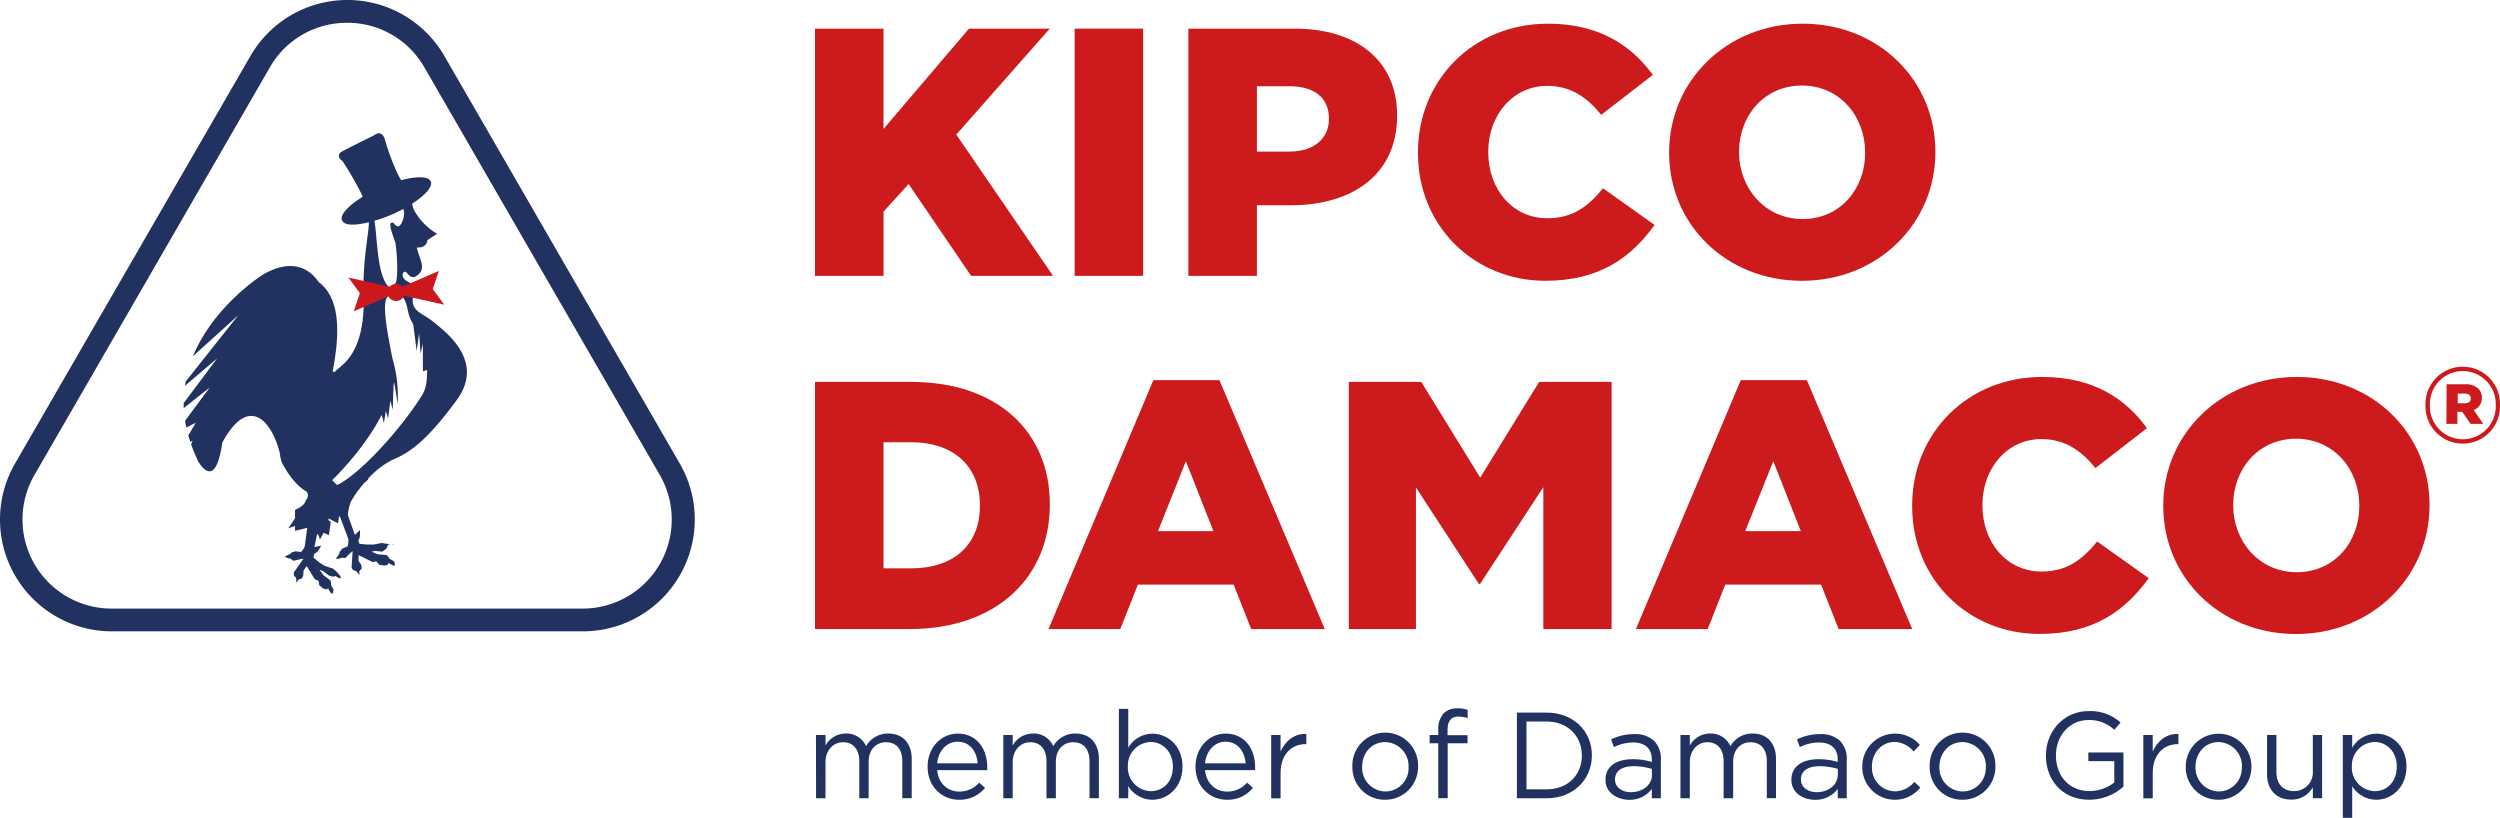
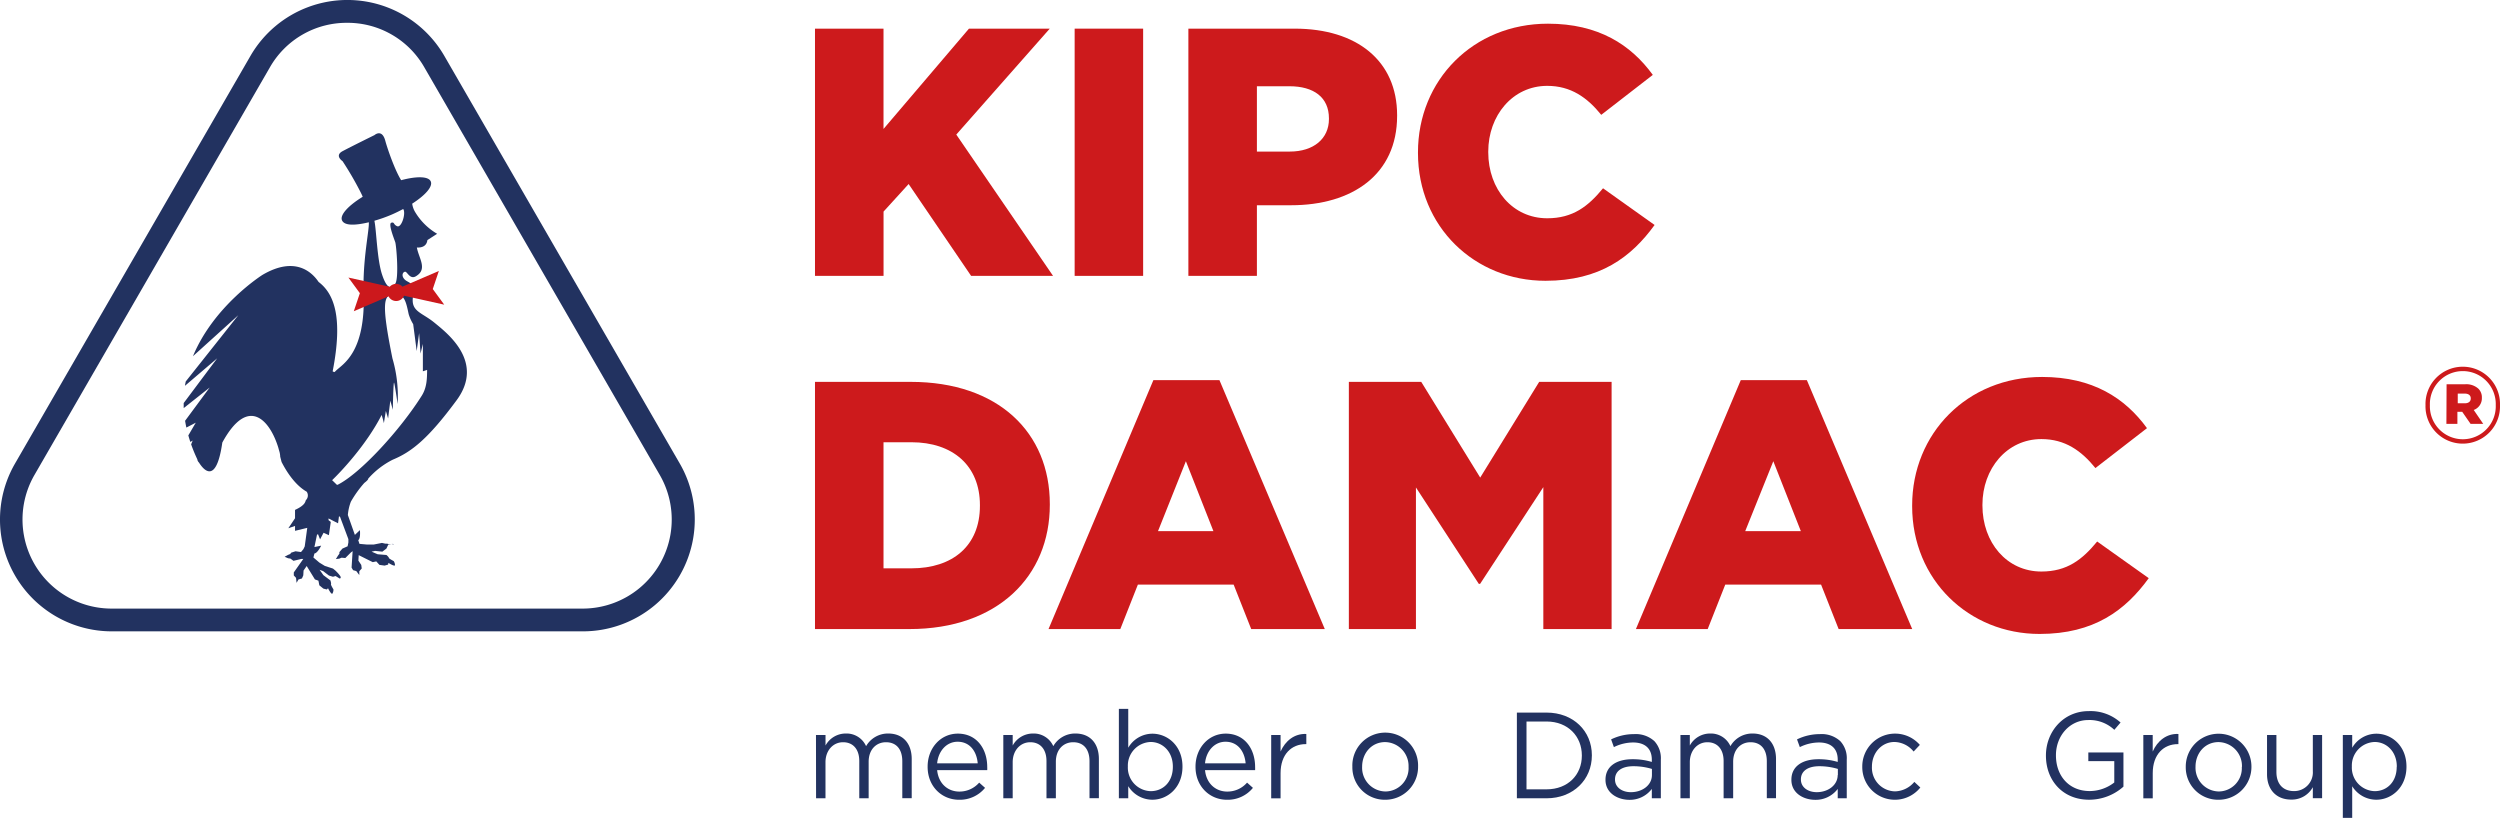
<svg xmlns="http://www.w3.org/2000/svg" id="Layer_1" data-name="Layer 1" width="251.11mm" height="82.15mm" viewBox="0 0 711.79 232.85">
  <defs>
    <style>.cls-1{fill:#223260;}.cls-2{fill:#cd1a1c;}.cls-3{fill:#22325f;}.cls-4{fill:#cc181c;}</style>
  </defs>
  <path class="cls-1" d="M253.28,274.65H256v3a6.54,6.54,0,0,1,5.79-3.42,6.08,6.08,0,0,1,5.76,3.6,7.16,7.16,0,0,1,6.32-3.6c4.13,0,6.67,2.79,6.67,7.26v11.15h-2.68V282.14c0-3.48-1.73-5.43-4.65-5.43-2.71,0-4.93,2-4.93,5.57v10.39h-2.67V282.08c0-3.38-1.77-5.37-4.62-5.37s-5,2.37-5,5.68v10.28h-2.68Z" transform="translate(-20.96 -65.39)" />
  <path class="cls-1" d="M285.07,283.71v-.07c0-5.19,3.64-9.38,8.61-9.38,5.31,0,8.36,4.26,8.36,9.52a8.05,8.05,0,0,1,0,.87H287.78c.38,3.91,3.12,6.11,6.31,6.11a7.43,7.43,0,0,0,5.66-2.55l1.67,1.49a9.25,9.25,0,0,1-7.4,3.39C289.09,293.09,285.07,289.29,285.07,283.71Zm14.26-1c-.27-3.28-2.15-6.14-5.72-6.14-3.13,0-5.49,2.61-5.83,6.14Z" transform="translate(-20.96 -65.39)" />
  <path class="cls-1" d="M306.62,274.65h2.67v3a6.56,6.56,0,0,1,5.8-3.42,6.09,6.09,0,0,1,5.76,3.6,7.14,7.14,0,0,1,6.32-3.6c4.13,0,6.66,2.79,6.66,7.26v11.15h-2.67V282.14c0-3.48-1.74-5.43-4.65-5.43-2.71,0-4.93,2-4.93,5.57v10.39h-2.67V282.08c0-3.38-1.77-5.37-4.62-5.37s-5,2.37-5,5.68v10.28h-2.67Z" transform="translate(-20.96 -65.39)" />
  <path class="cls-1" d="M342.19,289.22v3.45h-2.67V267.22h2.67v11.06a8,8,0,0,1,6.87-4c4.3,0,8.57,3.42,8.57,9.35v.06c0,5.9-4.23,9.39-8.57,9.39A8.1,8.1,0,0,1,342.19,289.22Zm12.7-5.51v-.07c0-4.25-2.92-7-6.32-7a6.71,6.71,0,0,0-6.49,6.94v.06a6.7,6.7,0,0,0,6.49,7C352.05,290.65,354.89,288.07,354.89,283.71Z" transform="translate(-20.96 -65.39)" />
  <path class="cls-1" d="M361.34,283.71v-.07c0-5.19,3.65-9.38,8.61-9.38,5.31,0,8.36,4.26,8.36,9.52a8.05,8.05,0,0,1,0,.87H364.05c.38,3.91,3.12,6.11,6.32,6.11a7.41,7.41,0,0,0,5.65-2.55l1.67,1.49a9.23,9.23,0,0,1-7.39,3.39C365.37,293.09,361.34,289.29,361.34,283.71Zm14.27-1c-.28-3.28-2.16-6.14-5.73-6.14-3.12,0-5.49,2.61-5.83,6.14Z" transform="translate(-20.96 -65.39)" />
  <path class="cls-1" d="M382.89,274.65h2.67v4.71c1.32-3,3.92-5.17,7.33-5v2.89h-.21c-3.92,0-7.12,2.82-7.12,8.26v7.18h-2.67Z" transform="translate(-20.96 -65.39)" />
  <path class="cls-1" d="M406,283.75v-.08a9.36,9.36,0,1,1,18.71-.06v.06a9.34,9.34,0,0,1-9.4,9.42A9.22,9.22,0,0,1,406,283.75Zm16,0v-.08a6.8,6.8,0,0,0-6.66-7c-3.89,0-6.56,3.17-6.56,7v.06a6.74,6.74,0,0,0,6.63,7A6.63,6.63,0,0,0,422,283.75Z" transform="translate(-20.96 -65.39)" />
-   <path class="cls-1" d="M430.46,277H428v-2.34h2.46v-1.57a6.4,6.4,0,0,1,1.56-4.63,5.29,5.29,0,0,1,3.86-1.4,8,8,0,0,1,2.95.46v2.33a9.18,9.18,0,0,0-2.61-.45c-2.08,0-3.12,1.26-3.12,3.83v1.47h5.69V277h-5.65v15.65h-2.68Z" transform="translate(-20.96 -65.39)" />
  <path class="cls-1" d="M452.84,268.27h8.44c7.63,0,12.91,5.26,12.91,12.13v.07c0,6.87-5.28,12.2-12.91,12.2h-8.44Zm2.74,2.54v19.31h5.7c6.14,0,10.06-4.18,10.06-9.58v-.07c0-5.4-3.92-9.66-10.06-9.66Z" transform="translate(-20.96 -65.39)" />
  <path class="cls-1" d="M478.07,287.44v-.07c0-3.8,3.12-5.82,7.67-5.82a18.77,18.77,0,0,1,5.52.77v-.63c0-3.24-2-4.91-5.35-4.91a12.45,12.45,0,0,0-5.45,1.32l-.79-2.2a14.85,14.85,0,0,1,6.52-1.5,7.89,7.89,0,0,1,5.8,2,7.17,7.17,0,0,1,1.84,5.27v11h-2.57V290a7.85,7.85,0,0,1-6.49,3.11C481.44,293.06,478.07,291.14,478.07,287.44Zm13.22-1.39v-1.74a18.28,18.28,0,0,0-5.27-.77c-3.37,0-5.24,1.46-5.24,3.73v.07c0,2.26,2.08,3.59,4.51,3.59C488.59,290.93,491.29,288.91,491.29,286.05Z" transform="translate(-20.96 -65.39)" />
  <path class="cls-1" d="M499.41,274.65h2.67v3a6.56,6.56,0,0,1,5.8-3.42,6.08,6.08,0,0,1,5.76,3.6,7.14,7.14,0,0,1,6.32-3.6c4.13,0,6.66,2.79,6.66,7.26v11.15H524V282.14c0-3.48-1.74-5.43-4.65-5.43-2.71,0-4.93,2-4.93,5.57v10.39H511.7V282.08c0-3.38-1.77-5.37-4.62-5.37s-5,2.37-5,5.68v10.28h-2.67Z" transform="translate(-20.96 -65.39)" />
  <path class="cls-1" d="M531,287.44v-.07c0-3.8,3.13-5.82,7.67-5.82a18.77,18.77,0,0,1,5.52.77v-.63c0-3.24-2-4.91-5.34-4.91a12.38,12.38,0,0,0-5.45,1.32l-.8-2.2a14.85,14.85,0,0,1,6.52-1.5,7.87,7.87,0,0,1,5.8,2,7.13,7.13,0,0,1,1.84,5.27v11h-2.57V290a7.85,7.85,0,0,1-6.49,3.11C534.32,293.06,531,291.14,531,287.44Zm13.23-1.39v-1.74a18.42,18.42,0,0,0-5.28-.77c-3.37,0-5.24,1.46-5.24,3.73v.07c0,2.26,2.08,3.59,4.51,3.59C541.47,290.93,544.18,288.91,544.18,286.05Z" transform="translate(-20.96 -65.39)" />
  <path class="cls-1" d="M551.18,283.75v-.08a9.34,9.34,0,0,1,16.39-6.2l-1.77,1.89a7.24,7.24,0,0,0-5.45-2.72c-3.65,0-6.42,3.1-6.42,7v.06a6.72,6.72,0,0,0,6.59,7A7.39,7.39,0,0,0,566,288l1.71,1.6a9.28,9.28,0,0,1-16.53-5.85Z" transform="translate(-20.96 -65.39)" />
-   <path class="cls-1" d="M570.37,283.75v-.08a9.36,9.36,0,1,1,18.71-.06v.06a9.34,9.34,0,0,1-9.4,9.42A9.22,9.22,0,0,1,570.37,283.75Zm16,0v-.08a6.8,6.8,0,0,0-6.66-7c-3.89,0-6.57,3.17-6.57,7v.06a6.75,6.75,0,0,0,6.63,7A6.63,6.63,0,0,0,586.34,283.75Z" transform="translate(-20.96 -65.39)" />
  <path class="cls-1" d="M603.47,280.54v-.07c0-6.69,4.9-12.62,12.19-12.62a12.79,12.79,0,0,1,9.06,3.25l-1.78,2.08a10.28,10.28,0,0,0-7.39-2.79c-5.38,0-9.23,4.57-9.23,10v.07c0,5.82,3.71,10.15,9.61,10.15a11.44,11.44,0,0,0,7-2.44v-6.07h-7.39v-2.48h10v9.73a14.67,14.67,0,0,1-9.75,3.73C608.19,293.09,603.47,287.51,603.47,280.54Z" transform="translate(-20.96 -65.39)" />
  <path class="cls-1" d="M631.2,274.65h2.67v4.71c1.32-3,3.92-5.17,7.32-5v2.89H641c-3.92,0-7.12,2.82-7.12,8.26v7.18H631.2Z" transform="translate(-20.96 -65.39)" />
  <path class="cls-1" d="M643.28,283.75v-.08a9.35,9.35,0,1,1,18.7-.06v.06a9.34,9.34,0,0,1-9.4,9.42A9.21,9.21,0,0,1,643.28,283.75Zm16,0v-.08a6.8,6.8,0,0,0-6.66-7c-3.89,0-6.56,3.17-6.56,7v.06a6.74,6.74,0,0,0,6.63,7A6.63,6.63,0,0,0,659.24,283.75Z" transform="translate(-20.96 -65.39)" />
  <path class="cls-1" d="M666.42,285.84V274.65h2.67v10.52c0,3.36,1.81,5.45,5,5.45a5.31,5.31,0,0,0,5.37-5.65V274.65h2.64v18h-2.64v-3.14a6.81,6.81,0,0,1-6.14,3.53C669,293.06,666.42,290.12,666.42,285.84Z" transform="translate(-20.96 -65.39)" />
  <path class="cls-1" d="M688,274.65h2.67v3.63a8,8,0,0,1,6.87-4c4.31,0,8.58,3.42,8.58,9.35v.06c0,5.9-4.24,9.39-8.58,9.39a8.1,8.1,0,0,1-6.87-3.84v9H688Zm15.37,9.06v-.07c0-4.25-2.91-7-6.31-7a6.71,6.71,0,0,0-6.49,6.94v.06a6.7,6.7,0,0,0,6.49,7C700.5,290.65,703.34,288.07,703.34,283.71Z" transform="translate(-20.96 -65.39)" />
  <path class="cls-2" d="M253,73.54h19.51V102.1l24.33-28.56h23L293.23,103.7l27.55,40.23H297.45l-17.79-26.15-7.14,7.85v18.3H253Z" transform="translate(-20.96 -65.39)" />
  <path class="cls-2" d="M326.93,73.54h19.5v70.39h-19.5Z" transform="translate(-20.96 -65.39)" />
  <path class="cls-2" d="M359.31,73.54h30.27c17.69,0,29.16,9.15,29.16,24.64v.2c0,16.69-12.77,25.44-30.17,25.44h-9.75v20.11H359.31Zm28.86,35c6.84,0,11.16-3.71,11.16-9.25v-.2c0-6-4.32-9.15-11.26-9.15h-9.25v18.6Z" transform="translate(-20.96 -65.39)" />
  <path class="cls-2" d="M424.68,108.94v-.2c0-20.52,15.69-36.61,37-36.61,14.38,0,23.63,6,29.86,14.58L476.86,98.08c-4-4.93-8.64-8.25-15.38-8.25-9.85,0-16.79,8.45-16.79,18.7v.21c0,10.55,6.94,18.79,16.79,18.79,7.34,0,11.67-3.41,15.89-8.54l14.68,10.45c-6.64,9.16-15.59,15.89-31.07,15.89C440.87,145.33,424.68,130,424.68,108.94Z" transform="translate(-20.96 -65.39)" />
-   <path class="cls-2" d="M496.19,108.94v-.2c0-20.21,16.29-36.61,38-36.61S572,88.32,572,108.53v.21c0,20.2-16.29,36.59-38,36.59S496.19,129.15,496.19,108.94Zm55.8,0v-.2c0-10.26-7.24-19-18-19s-17.89,8.65-17.89,18.8v.21c0,10.15,7.33,19,18.09,19S552,119.09,552,108.94Z" transform="translate(-20.96 -65.39)" />
  <path class="cls-2" d="M253,174.11h27.25c25,0,39.61,14.48,39.61,34.79v.2c0,20.31-14.78,35.39-40,35.39H253Zm19.51,17.19v35.9h7.94c11.76,0,19.51-6.43,19.51-17.79v-.21c0-11.26-7.75-17.9-19.51-17.9Z" transform="translate(-20.96 -65.39)" />
  <path class="cls-2" d="M349.35,173.61h18.8l30,70.88H377.2l-5-12.66H344.93l-5,12.66H319.49Zm17.09,43-7.84-19.91-7.94,19.91Z" transform="translate(-20.96 -65.39)" />
  <path class="cls-2" d="M405,174.11h20.61l16.79,27.25,16.79-27.25h20.62v70.38H460.37V204.08l-18,27.54H442l-17.9-27.45v40.32H405Z" transform="translate(-20.96 -65.39)" />
  <path class="cls-2" d="M516.59,173.61H535.4l30,70.88H544.45l-5-12.66H512.17l-5,12.66H486.73Zm17.1,43-7.84-19.91-8,19.91Z" transform="translate(-20.96 -65.39)" />
  <path class="cls-2" d="M565.38,209.5v-.2c0-20.51,15.68-36.59,37-36.59,14.38,0,23.63,6,29.86,14.58l-14.68,11.36c-4-4.93-8.64-8.25-15.38-8.25-9.86,0-16.79,8.45-16.79,18.7v.2c0,10.56,6.93,18.81,16.79,18.81,7.34,0,11.66-3.42,15.88-8.55L632.74,230c-6.63,9.15-15.58,15.88-31.06,15.88C581.57,245.9,565.38,230.52,565.38,209.5Z" transform="translate(-20.96 -65.39)" />
-   <path class="cls-2" d="M636.88,209.5v-.2c0-20.21,16.29-36.59,38-36.59s37.81,16.18,37.81,36.39v.2c0,20.22-16.29,36.6-38,36.6S636.88,229.71,636.88,209.5Zm55.81,0v-.2c0-10.25-7.24-19-18-19s-17.9,8.65-17.9,18.8v.2c0,10.16,7.34,19,18.1,19S692.69,219.66,692.69,209.5Z" transform="translate(-20.96 -65.39)" />
  <path class="cls-1" d="M186.79,245.14H52.86a31.84,31.84,0,0,1-27.6-47.82l67-116a31.88,31.88,0,0,1,55.22,0l67,116a31.85,31.85,0,0,1-27.62,47.82Zm-67-173.26a25.14,25.14,0,0,0-22,12.7l-67,116a25.36,25.36,0,0,0,22,38.08H186.79a25.36,25.36,0,0,0,22-38.08l-67-116A25.14,25.14,0,0,0,119.83,71.88Z" transform="translate(-20.96 -65.39)" />
  <path class="cls-1" d="M144.69,157.29c-3.65-3-6.78-3.16-6.15-7.43s-1.26-3.79-2.36-4.9-.48-2.21.15-2.21,1.42,2.53,3.32,1.11c3-2,.53-5,0-8,1.21.06,2.76-.24,3-2.12l2.77-1.79a17.73,17.73,0,0,1-6.25-6.17h0a6.2,6.2,0,0,1-.85-2.41c3.74-2.4,5.93-4.87,5.28-6.34s-4-1.52-8.42-.34c-1.7-2.68-3.79-8.55-4.53-11.26-.94-3.48-3.07-1.58-3.07-1.58s-6.72,3.31-9.09,4.58,0,2.84,0,2.84a91.93,91.93,0,0,1,5.06,8.69c.28.55.5,1,.68,1.45-4.1,2.52-6.56,5.17-5.89,6.71s3.63,1.51,7.63.55c.17,2.16-1.78,10.68-1.48,20,.64,17.23-6,20.38-7.9,22.28-.11.12-.26.25-.4.38a2.45,2.45,0,0,1-.52-.21c3-15.32.44-22.11-4-25.46-1.78-2.65-6.59-7.54-16-2,0,0-13.8,8.7-19.77,23.14v0l12.91-11.67L73.84,174c-.08.41-.16.82-.22,1.23l9.17-7.82-9.53,12.73c0,.48,0,1,0,1.44l7.4-5.86-7,9.47c.1.64.22,1.28.36,1.93l2.68-1.39-2.12,3.62c.17.62.36,1.24.57,1.87l.67-.41-.44,1.08a42.34,42.34,0,0,0,1.77,4.29.44.44,0,0,1,0,.09,1.64,1.64,0,0,0,.47.82c1.33,2.12,4.91,6.37,6.64-5.71,7.44-13.63,13.65-6.23,16,1.66h0v.05c.1.34.2.67.29,1a6.27,6.27,0,0,1,.19,1.32c.11.43.23.91.37,1.42l0,.05c1.35,2.65,3.78,6.56,7.17,8.5a1.89,1.89,0,0,1-.2,2.38c-.25.26.09,1.33-3.12,2.8v2.38l-1.91,2.85,1.91-.67v1.4l3.48-.85-.72,5.28-.38.79-.68.82-1.56-.22-1.24.4-.27.38-.6.24-1,.54,1,.43.65.09.88.64,2.2-.53.59,0-.5.71-2.2,3.12v.86l.64.69.15,1.42.53-.95,1-.3.38-.88.08-1.38.89-1.28,2.34,3.81,1,.36.26,1.32,1.15.94,1,.25.32-.36s.92,1.89,1.25,1.53a2.15,2.15,0,0,0,.3-1.19s-.81-1.3-.7-1.49-.16-1.06-.16-1.06l-2-1.5-1.09-1.53,1,.36,1.66,1.27,1.15.35.74-.21,1.18.72a.34.34,0,0,0,.27-.44c-.06-.39-1.1-1.44-1.1-1.44l-.34-.35-.74-.61-2.33-.76-1.55-.95-1.7-1.45.29-1.14c.92-.1,1.92-2.23,1.92-2.23l-1.92.4.73-3.5.29-.17.59,1.48,1-1.88,1.51.69.54-3.78-.64-.5v-.49l2.71,1.39.26-2,.3.15,2.38,6.36,0,.95-.22,1.08-1.47.65-.87,1,0,.47-.39.52-.61,1,1-.13.61-.26,1.08.09,1.6-1.6.48-.35-.06.86-.24,3.82.43.73.91.26.86,1.13,0-1.09.69-.78-.13-1L123,225l.09-1.56,4,2,1-.22.91,1,1.47.2,1-.29.08-.48s1.78,1.13,1.87.65a2.19,2.19,0,0,0-.37-1.17s-1.37-.69-1.37-.91-.69-.82-.69-.82l-2.51-.21-1.73-.74,1-.22,2.07.22,1.17-.89.52-1.14h1a6.08,6.08,0,0,1-1.32-.24h-.48l-1-.22-2.38.47h-1.82l-2.21-.2-.34-1.05c.73-.56.47-2.86.47-2.86l-1.43,1.36-2-5.66a13.55,13.55,0,0,1,.86-3.8,31.78,31.78,0,0,1,3.82-5.33c.83-.64,1.14-1,1.11-1.22a23.32,23.32,0,0,1,7-5.41c5.38-2.22,10.12-6,18.17-16.91S148.34,160.29,144.69,157.29Zm-12.06-30.87c1.1-.48,2.13-1,3.11-1.52,0,.06.09.09.12.15.63,1.43-.64,5.22-1.8,4.75s-.73-1.27-1.68-1,.79,4.58,1.11,5.53,1.1,10.27,0,11.85-2.37,1.58-3.77-2.69-1.6-12.64-2.15-15.17a.28.28,0,0,0,0-.09A41.65,41.65,0,0,0,132.63,126.42ZM141.07,178c-6.16,9.8-17.53,22.21-24,25.42h-.19l-1.36-1.32c2.34-2.24,9.7-9.94,14.1-18.58l.4,1.34.24,1,.56-3.48.64,2.16.63-5.09.71,2.61s.15-8.3.37-7.7,1,6.05,1,6.05a38.24,38.24,0,0,0-1.48-13c-3.12-15.46-2.62-18.13.36-18.29s3.47,1.9,4.26,5.69a12.12,12.12,0,0,0,1.29,2.87h0l1,7.65.69-5.1h0l.4,5.83.67-2.76h0v7.8l1.21-.4C142.53,172.89,142.58,175.56,141.07,178Z" transform="translate(-20.96 -65.39)" />
  <path class="cls-3" d="M132.88,220.26h-.37a.75.75,0,0,1,.37.17C133.14,220.73,132.88,220.26,132.88,220.26Z" transform="translate(-20.96 -65.39)" />
  <path class="cls-4" d="M147.44,152.13l-3.26-4.45,1.73-5.15L135.54,147a2.42,2.42,0,0,0-1.35-.75,2.45,2.45,0,0,0-2.27.78l-11.76-2.62,3.26,4.45L121.69,154l9.89-4.25a2.43,2.43,0,0,0,4.42-.17Z" transform="translate(-20.96 -65.39)" />
  <path class="cls-2" d="M711.54,180.79v-.06a10.61,10.61,0,1,1,21.21,0v0a10.61,10.61,0,1,1-21.21.06Zm20-.06v0a9.38,9.38,0,1,0-18.75,0v.06a9.38,9.38,0,1,0,18.75-.06Zm-14-5.94h5.27a5.13,5.13,0,0,1,3.78,1.26,3.44,3.44,0,0,1,1,2.58v.05a3.53,3.53,0,0,1-2.32,3.43l2.7,3.95h-3.6L722,182.64h-1.38v3.42h-3.13Zm5.18,5.42c1.09,0,1.7-.53,1.7-1.35v-.06c0-.88-.67-1.35-1.7-1.35h-2v2.76Z" transform="translate(-20.96 -65.39)" />
</svg>